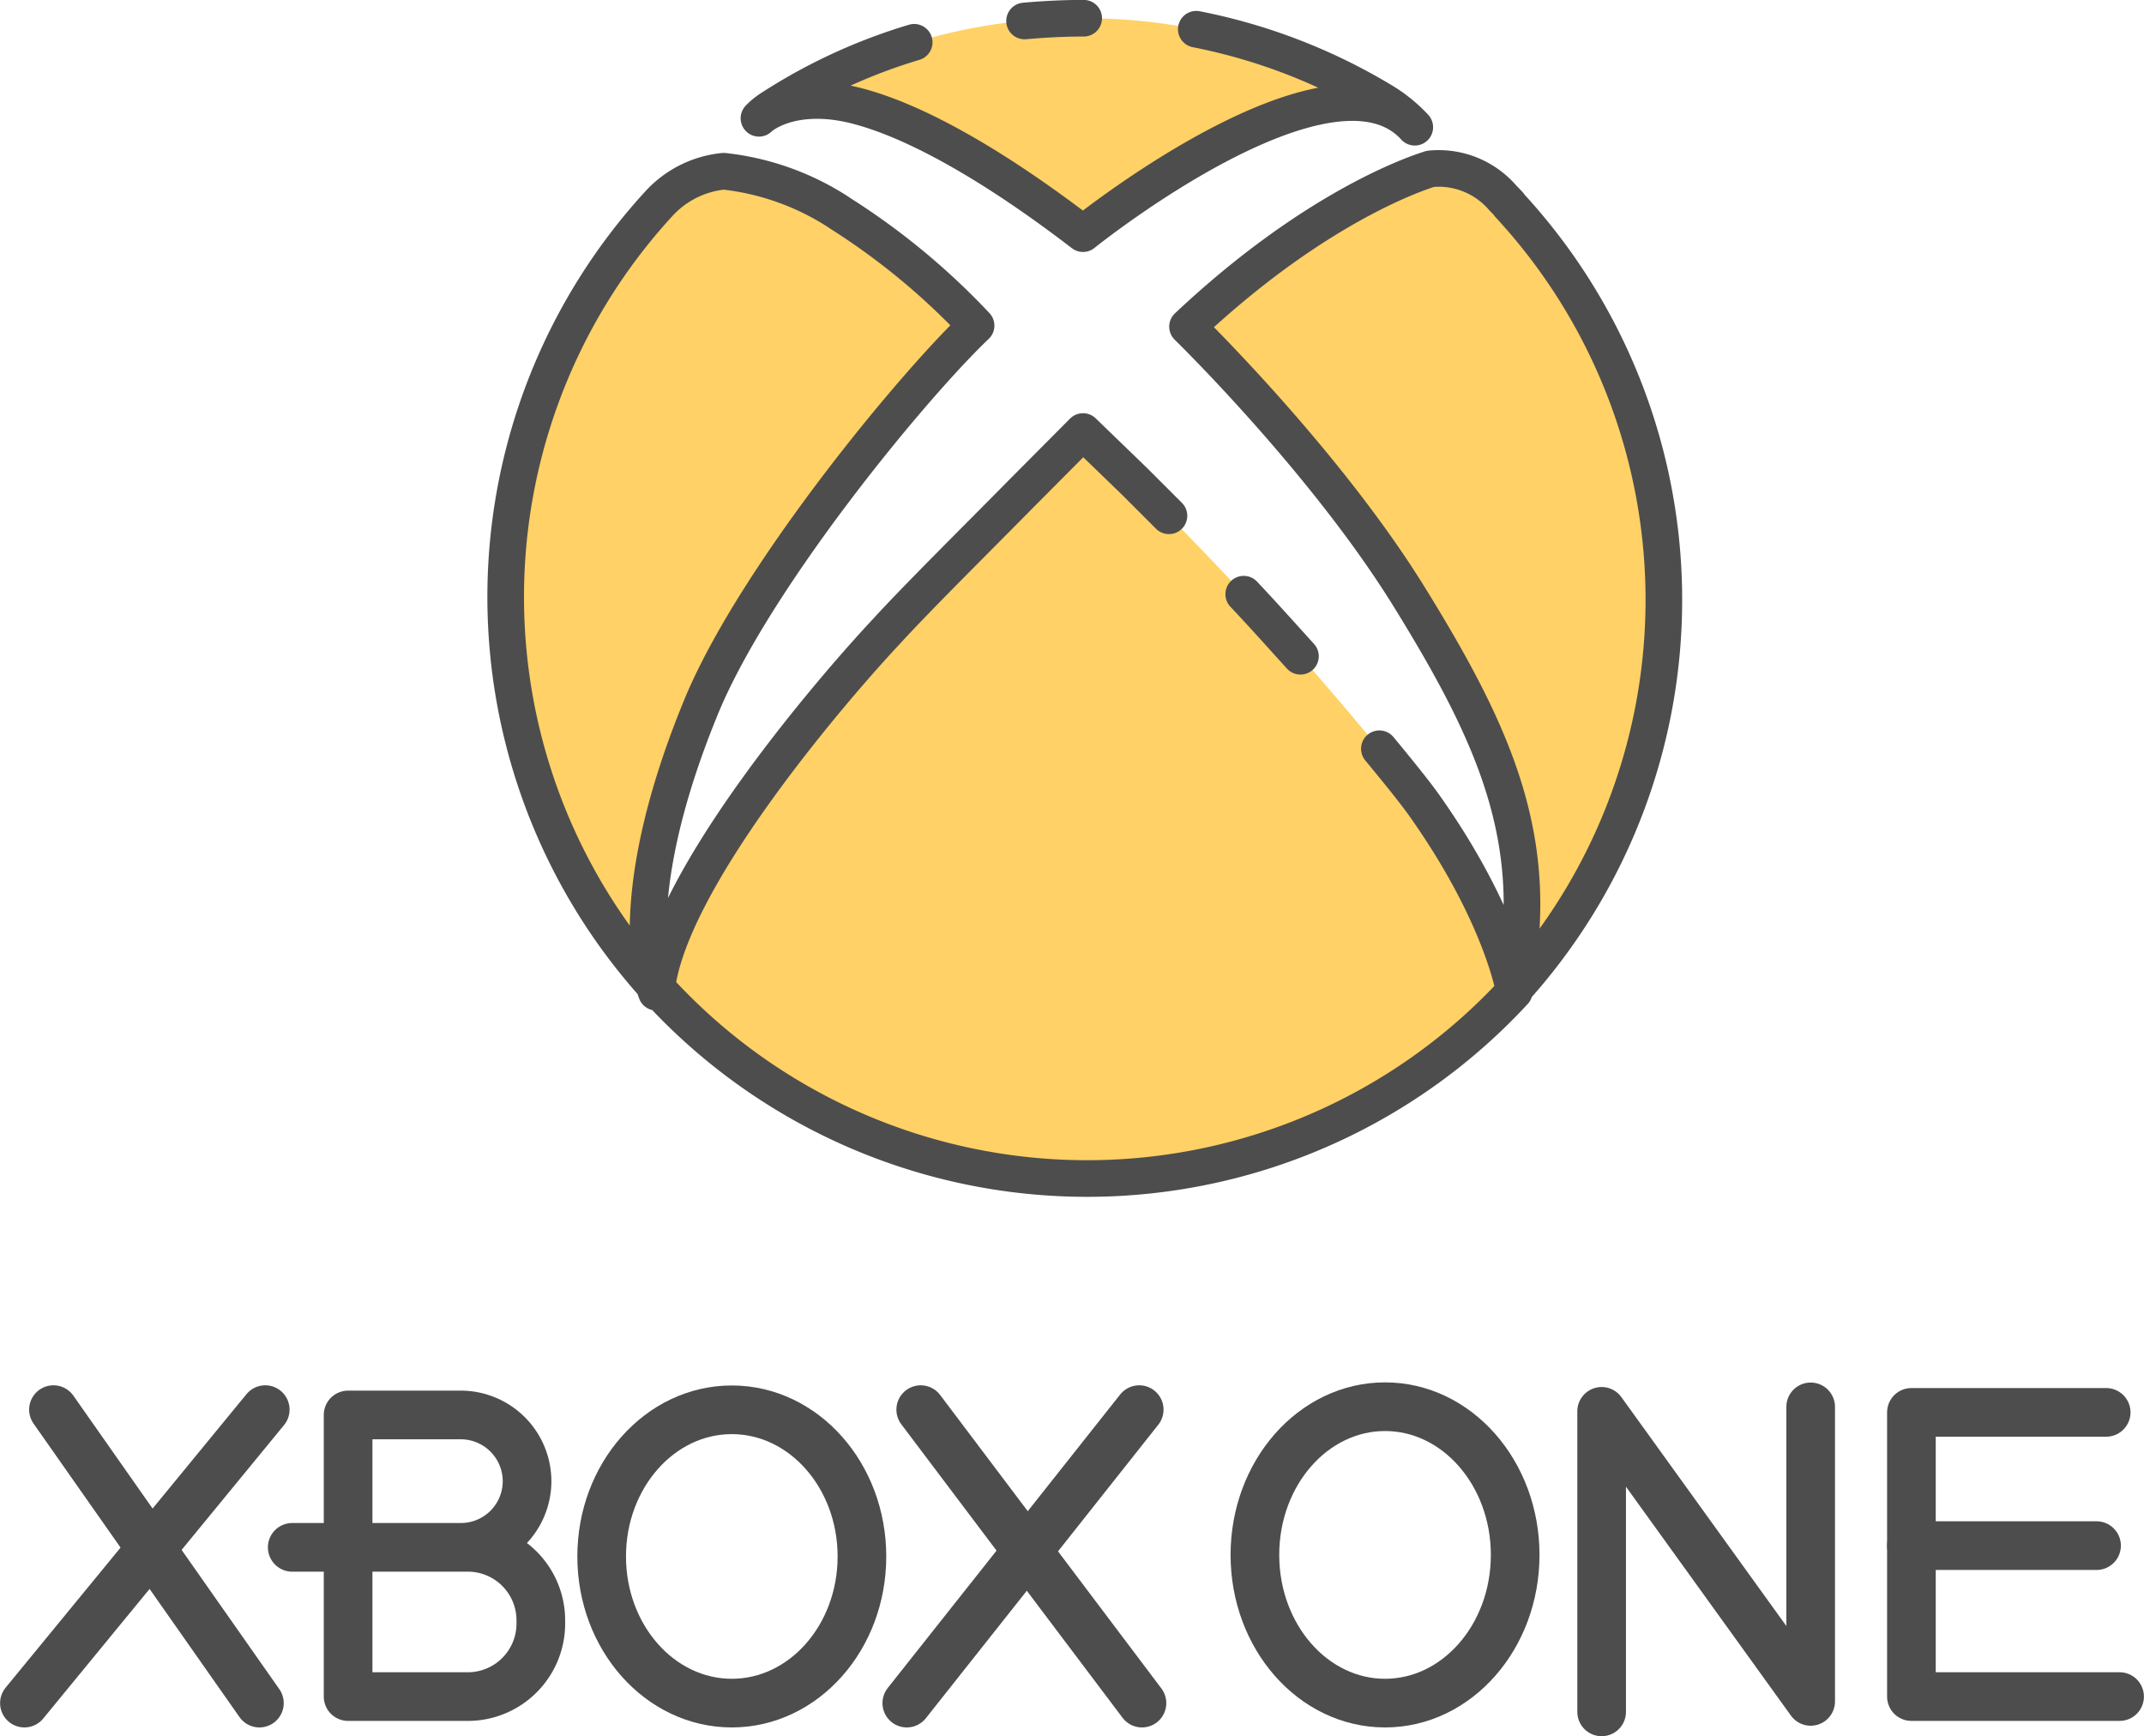
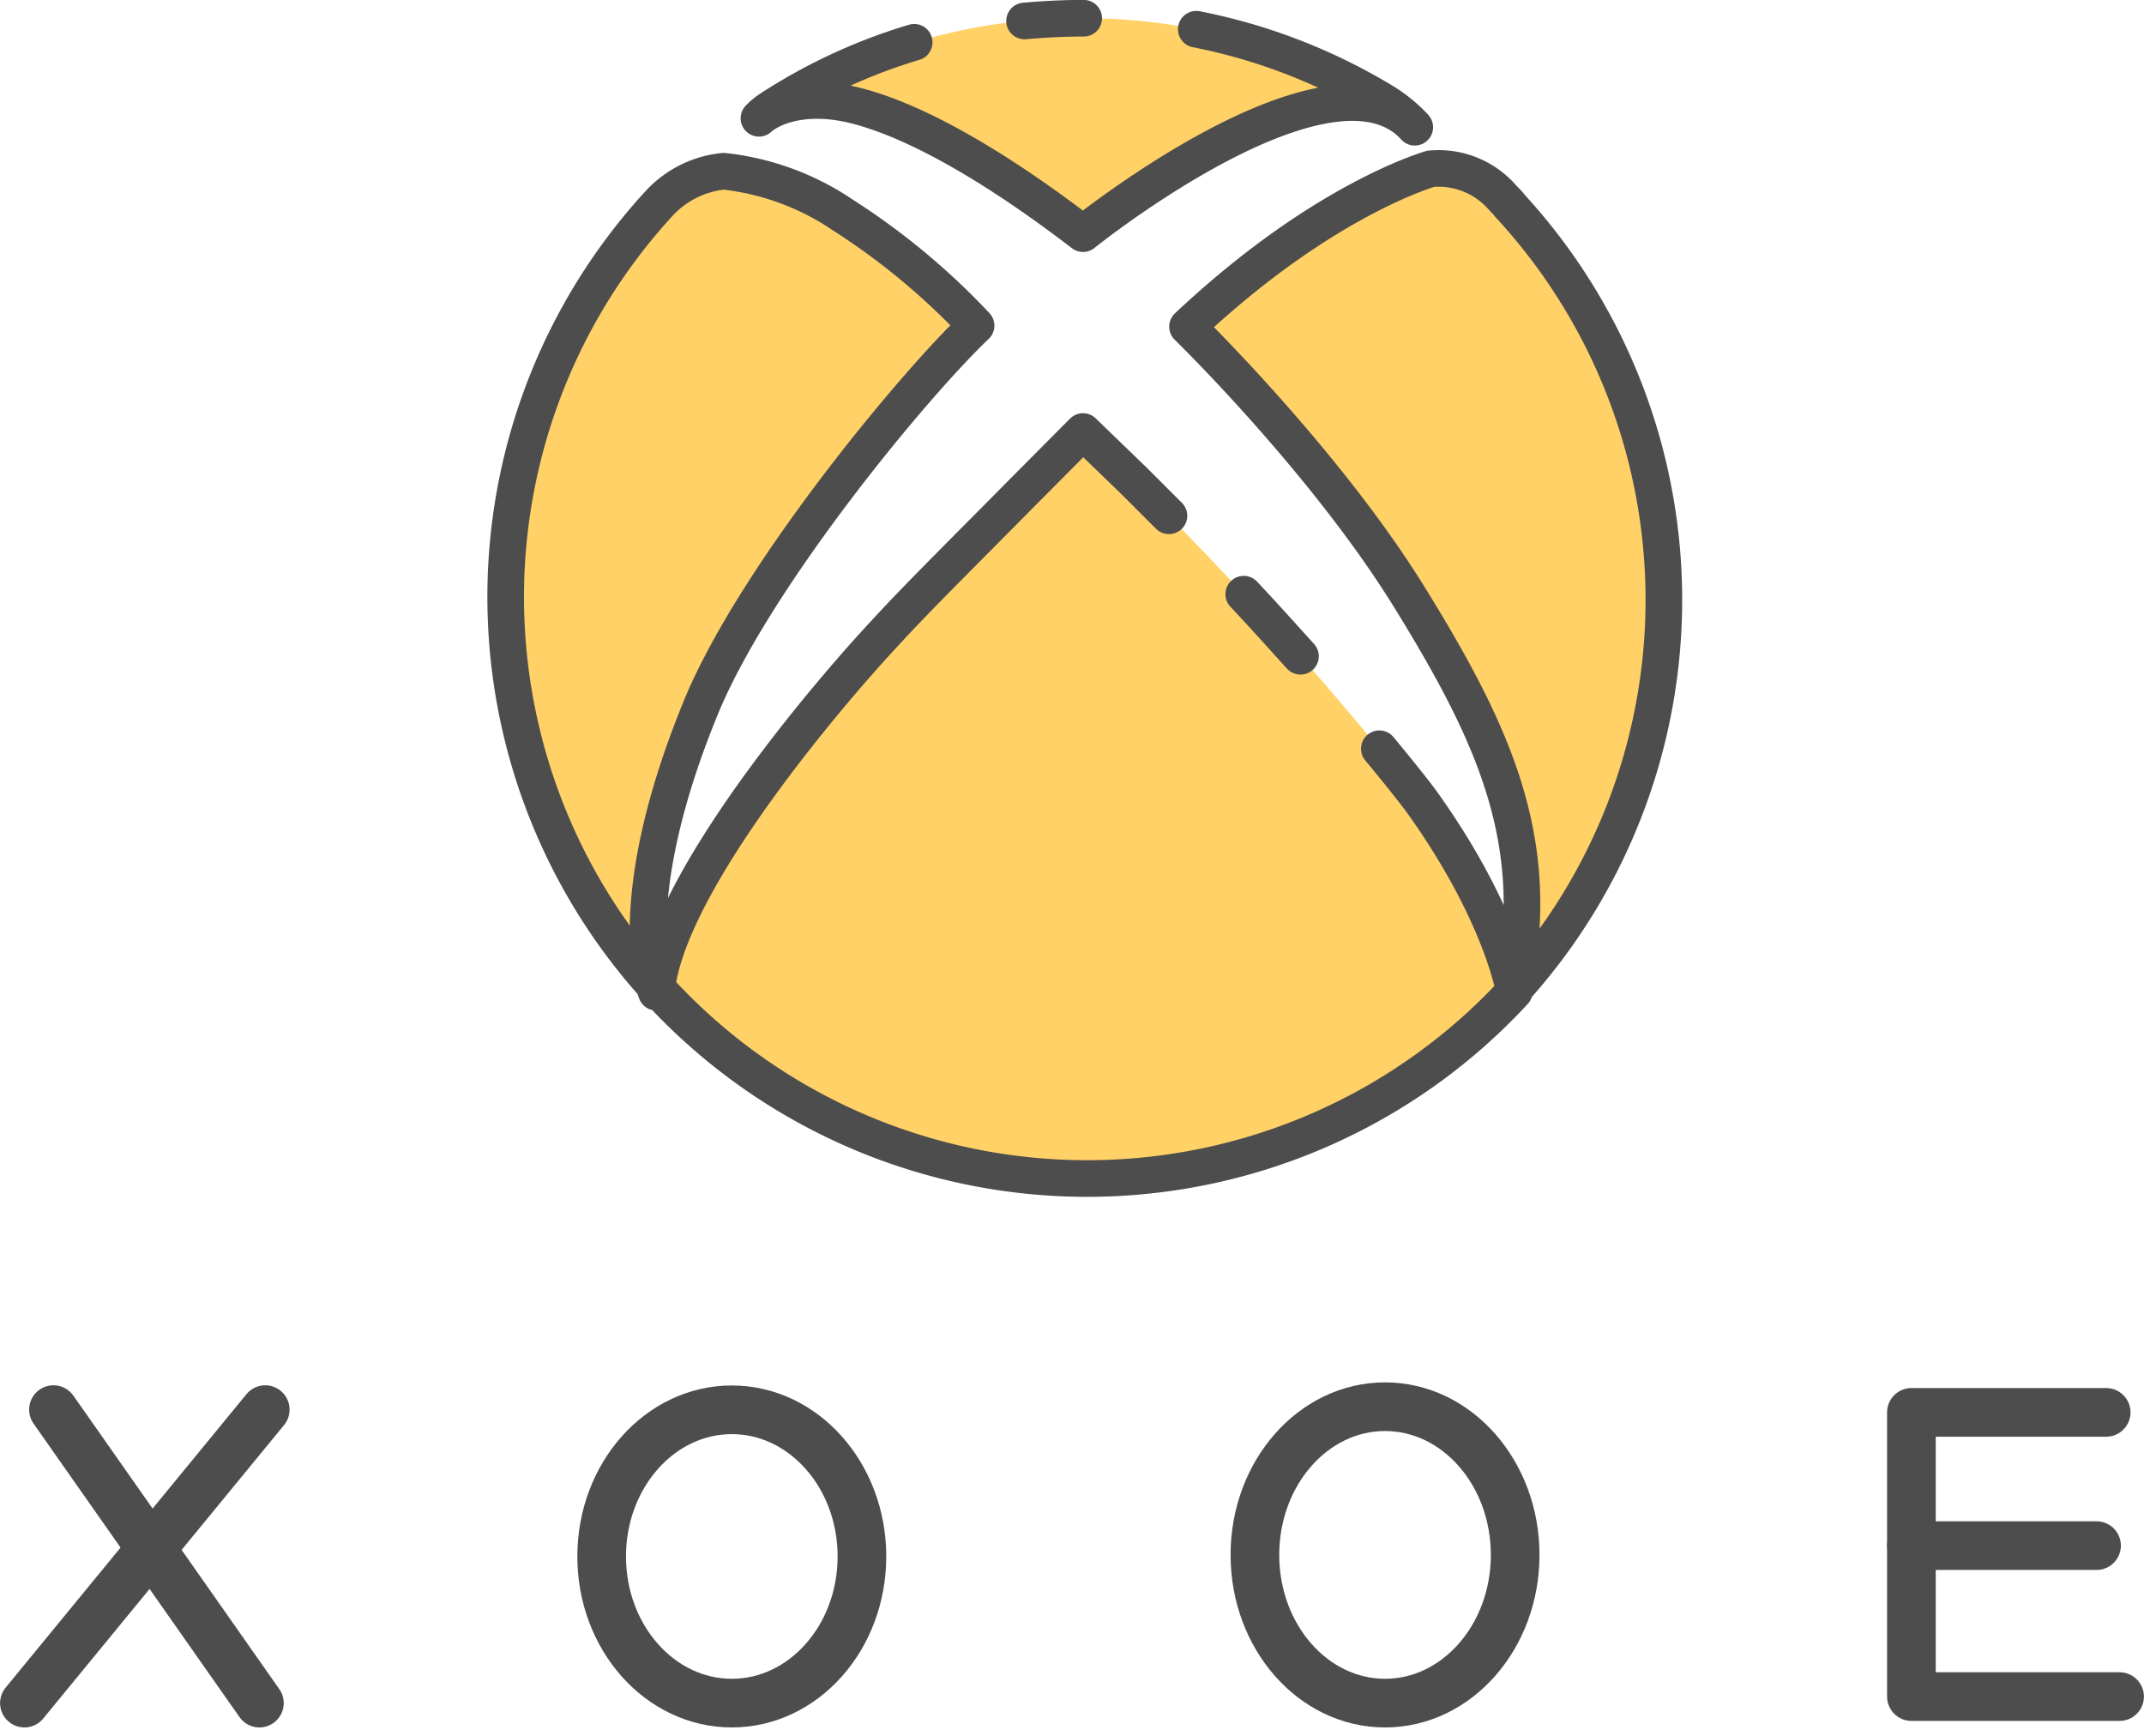
<svg xmlns="http://www.w3.org/2000/svg" viewBox="0 0 124.72 100.98">
  <defs>
    <style>.cls-1{fill:#ffd166;}.cls-2,.cls-3{fill:none;stroke:#4d4d4d;stroke-linecap:round;stroke-linejoin:round;}.cls-2{stroke-width:2.13px;}.cls-3{stroke-width:2.83px;}</style>
  </defs>
  <g id="Layer_2" data-name="Layer 2">
    <g id="XBOX_One_Logo" data-name="XBOX One Logo">
      <path class="cls-1" d="M44.28,6.8l-.09.08a3.87,3.87,0,0,1,.65-.54A32.85,32.85,0,0,1,63,1.06,33.66,33.66,0,0,1,80.41,5.87,8.65,8.65,0,0,1,82.3,7.4h0C77.4,2,63,13.59,63,13.59,58,9.75,53.45,7.13,50,6.2,47.19,5.42,45.21,6.07,44.28,6.8Zm43.56,5.11c-.15-.17-.31-.32-.46-.49a4.92,4.92,0,0,0-4.13-1.6c-1.25.39-7,2.47-14.13,9.18,0,0,8,7.79,12.91,15.74s7.82,14.22,6,22.9a33.81,33.81,0,0,0-.21-45.73ZM75.62,38.14C73.45,35.71,70.22,32.21,66,28l-3-2.9-3.59,3.61h0c-2.59,2.63-6,6-7.83,8-3.33,3.55-12.86,14.7-13.4,21,0,0-2.12-5,2.53-16.41,3-7.47,12.24-18.71,16.07-22.36a40.64,40.64,0,0,0-7.9-6.53h0l-.13-.09a15.3,15.3,0,0,0-6.65-2.36,5.89,5.89,0,0,0-3.71,1.82,33.82,33.82,0,1,0,49.7,45.89s-.72-4.47-5.27-10.87C81.72,45.28,77.81,40.6,75.62,38.14Z" />
      <path class="cls-2" d="M59.6,1.22c1.12-.1,2.27-.16,3.44-.16m6.55.64A33.44,33.44,0,0,1,80.41,5.87,8.65,8.65,0,0,1,82.3,7.4h0C77.4,2,63,13.59,63,13.59,58,9.75,53.45,7.13,50,6.2c-2.85-.78-4.83-.13-5.76.6l-.09.08a3.87,3.87,0,0,1,.65-.54,32.26,32.26,0,0,1,8.38-3.88m34.62,9.45c-.15-.17-.31-.32-.46-.49a4.92,4.92,0,0,0-4.13-1.6c-1.25.39-7,2.47-14.13,9.18,0,0,8,7.79,12.91,15.74s7.82,14.22,6,22.9a33.81,33.81,0,0,0-.21-45.73ZM68,30,66,28l-3-2.9-3.59,3.61h0c-2.59,2.63-6,6-7.83,8-3.33,3.55-12.86,14.7-13.4,21,0,0-2.12-5,2.53-16.41,3-7.47,12.24-18.71,16.07-22.36a40.64,40.64,0,0,0-7.9-6.53h0l-.13-.09a15.3,15.3,0,0,0-6.65-2.36,5.89,5.89,0,0,0-3.71,1.82,33.82,33.82,0,1,0,49.7,45.89s-.72-4.47-5.27-10.87c-.45-.64-1.43-1.86-2.58-3.25m-4.59-5.38c-.91-1-2-2.23-3.3-3.61" />
      <line class="cls-3" x1="3.11" y1="81.99" x2="15.09" y2="99.06" />
      <line class="cls-3" x1="15.43" y1="81.99" x2="1.42" y2="99.06" />
-       <line class="cls-3" x1="53.56" y1="81.99" x2="66.43" y2="99.06" />
-       <line class="cls-3" x1="66.27" y1="81.99" x2="52.75" y2="99.06" />
-       <path class="cls-3" d="M17,90H27.32a4.25,4.25,0,0,1,4.14,4.34h0a4.25,4.25,0,0,1-4.14,4.34H20.25V82.3h6.57a3.86,3.86,0,0,1,3.84,3.85h0A3.85,3.85,0,0,1,26.82,90H17" />
      <ellipse class="cls-3" cx="42.57" cy="90.53" rx="7.57" ry="8.53" />
      <ellipse class="cls-3" cx="80.57" cy="90.44" rx="7.57" ry="8.62" />
-       <polyline class="cls-3" points="93.17 99.57 93.17 82.09 105.33 98.96 105.33 81.83" />
      <polyline class="cls-3" points="122.52 82.15 111.19 82.15 111.19 98.68 123.3 98.68" />
      <line class="cls-3" x1="111.19" y1="89.9" x2="121.96" y2="89.9" />
    </g>
  </g>
</svg>